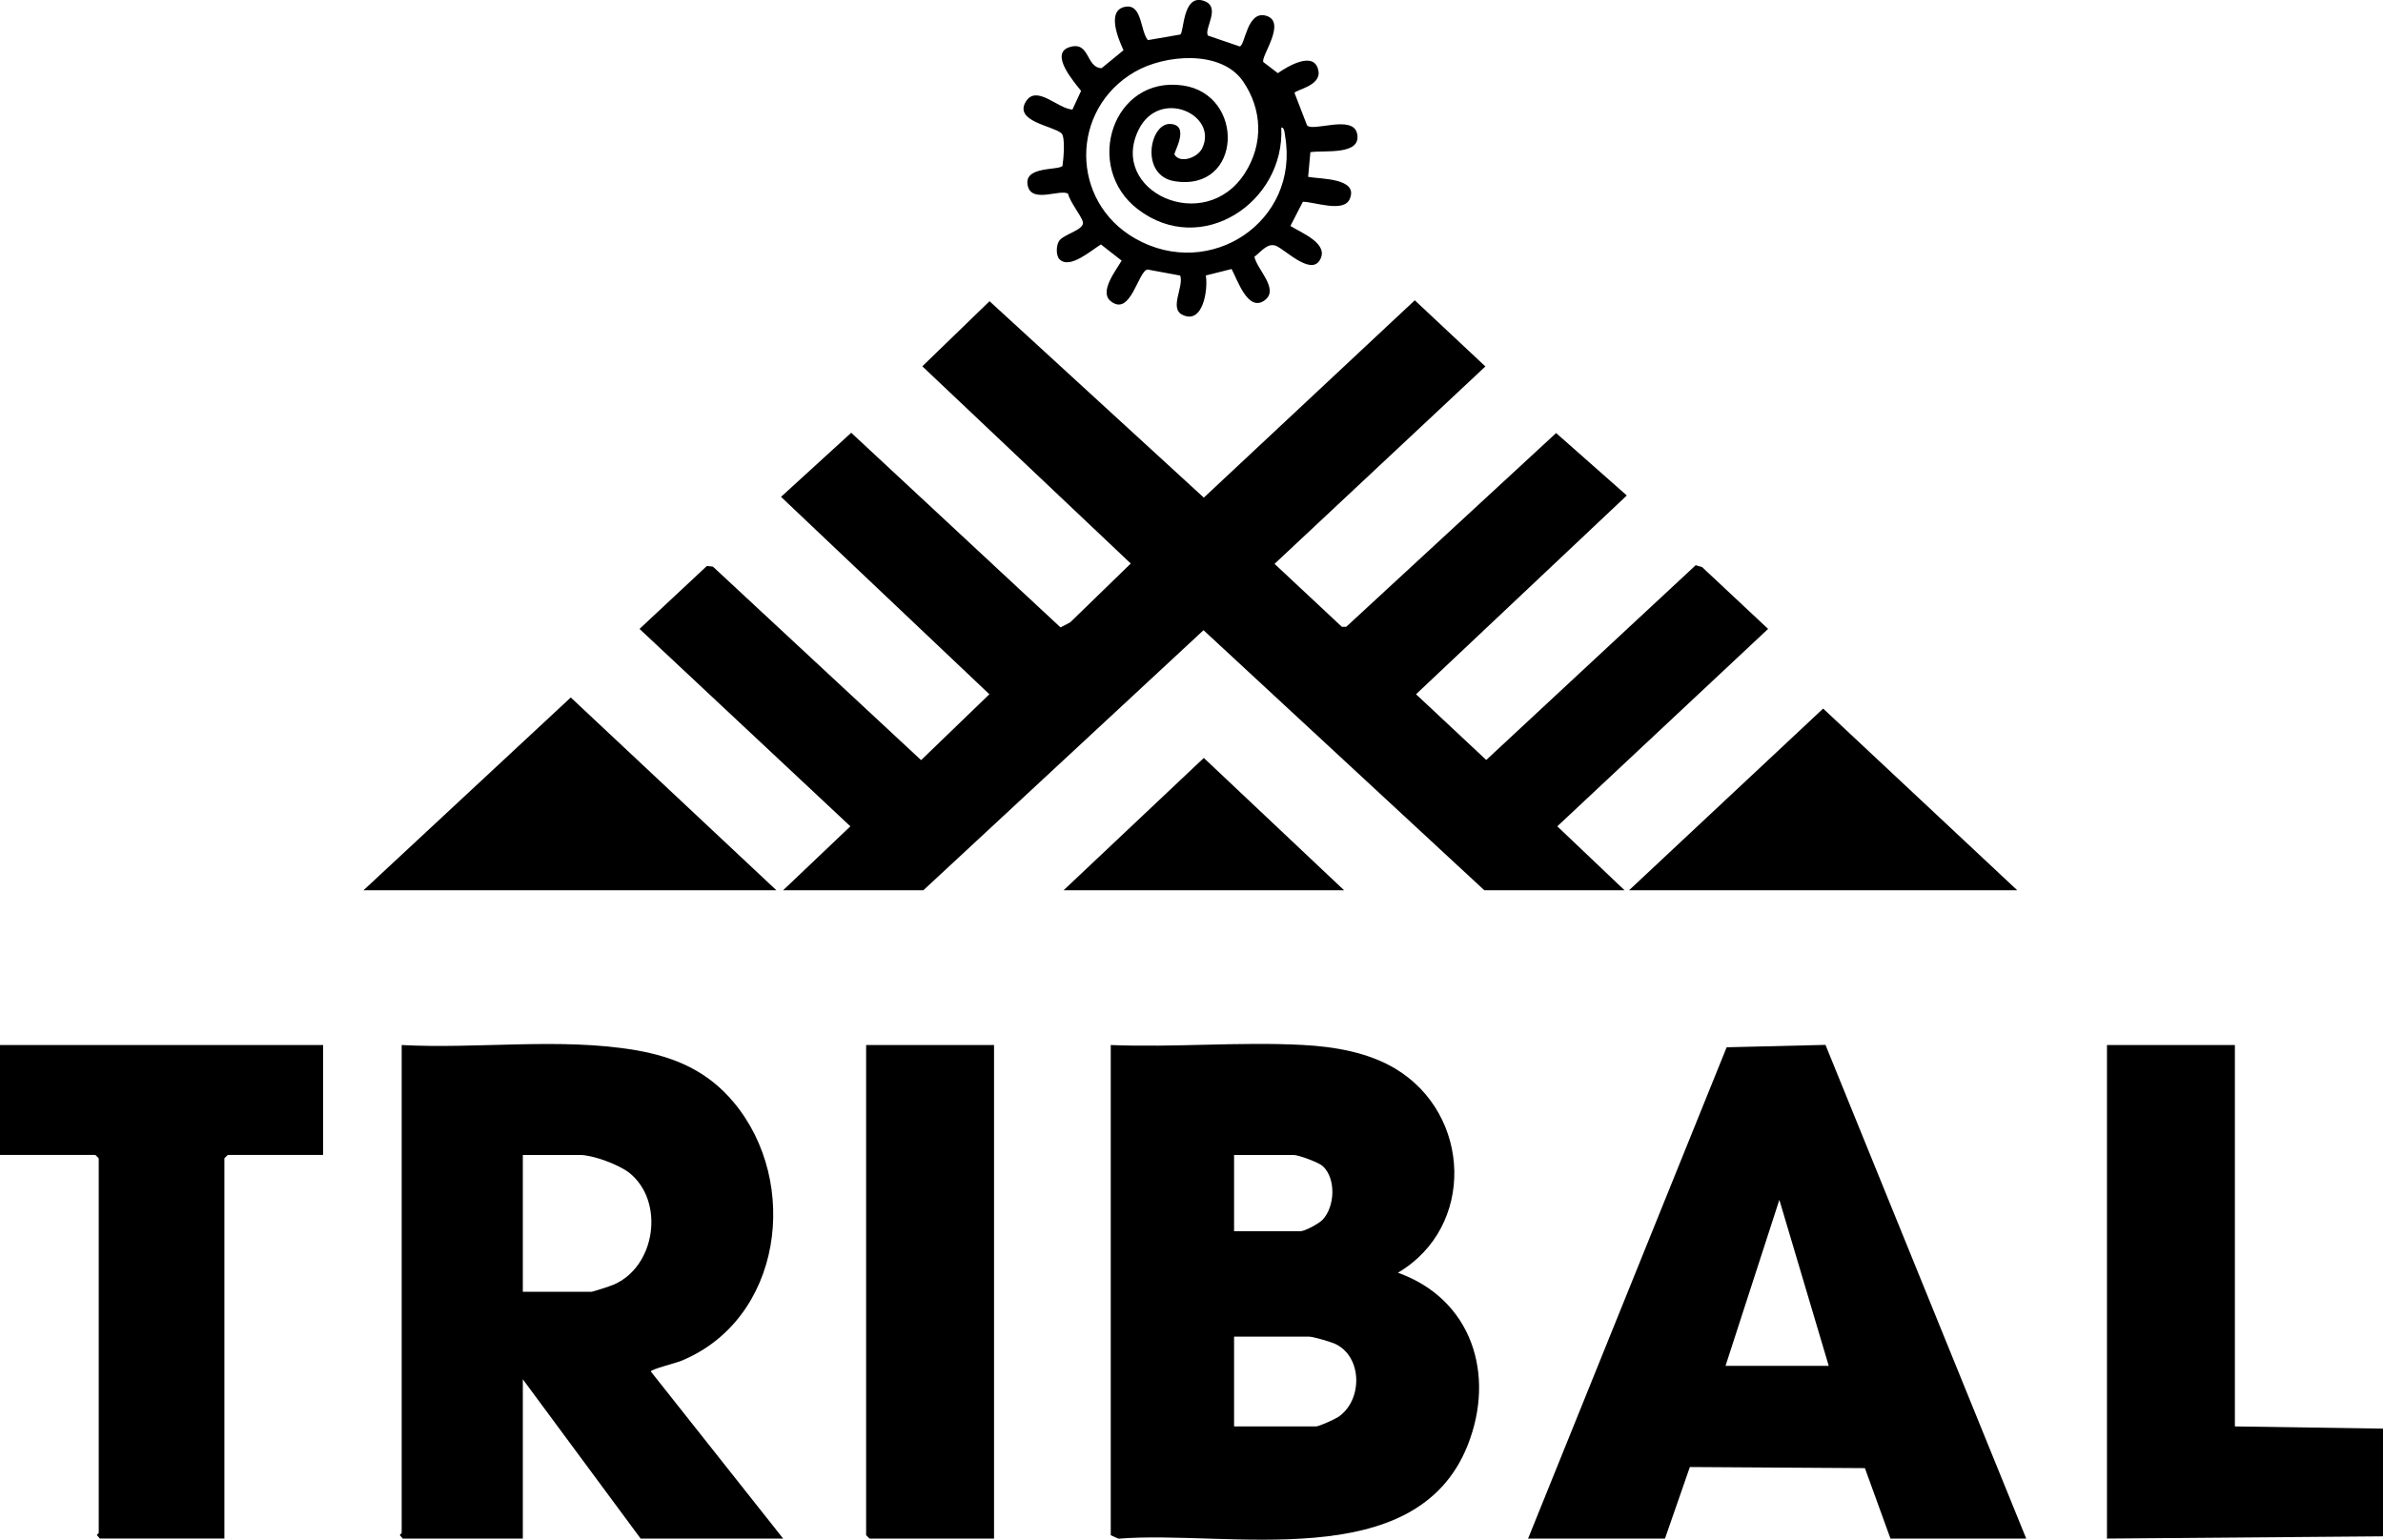
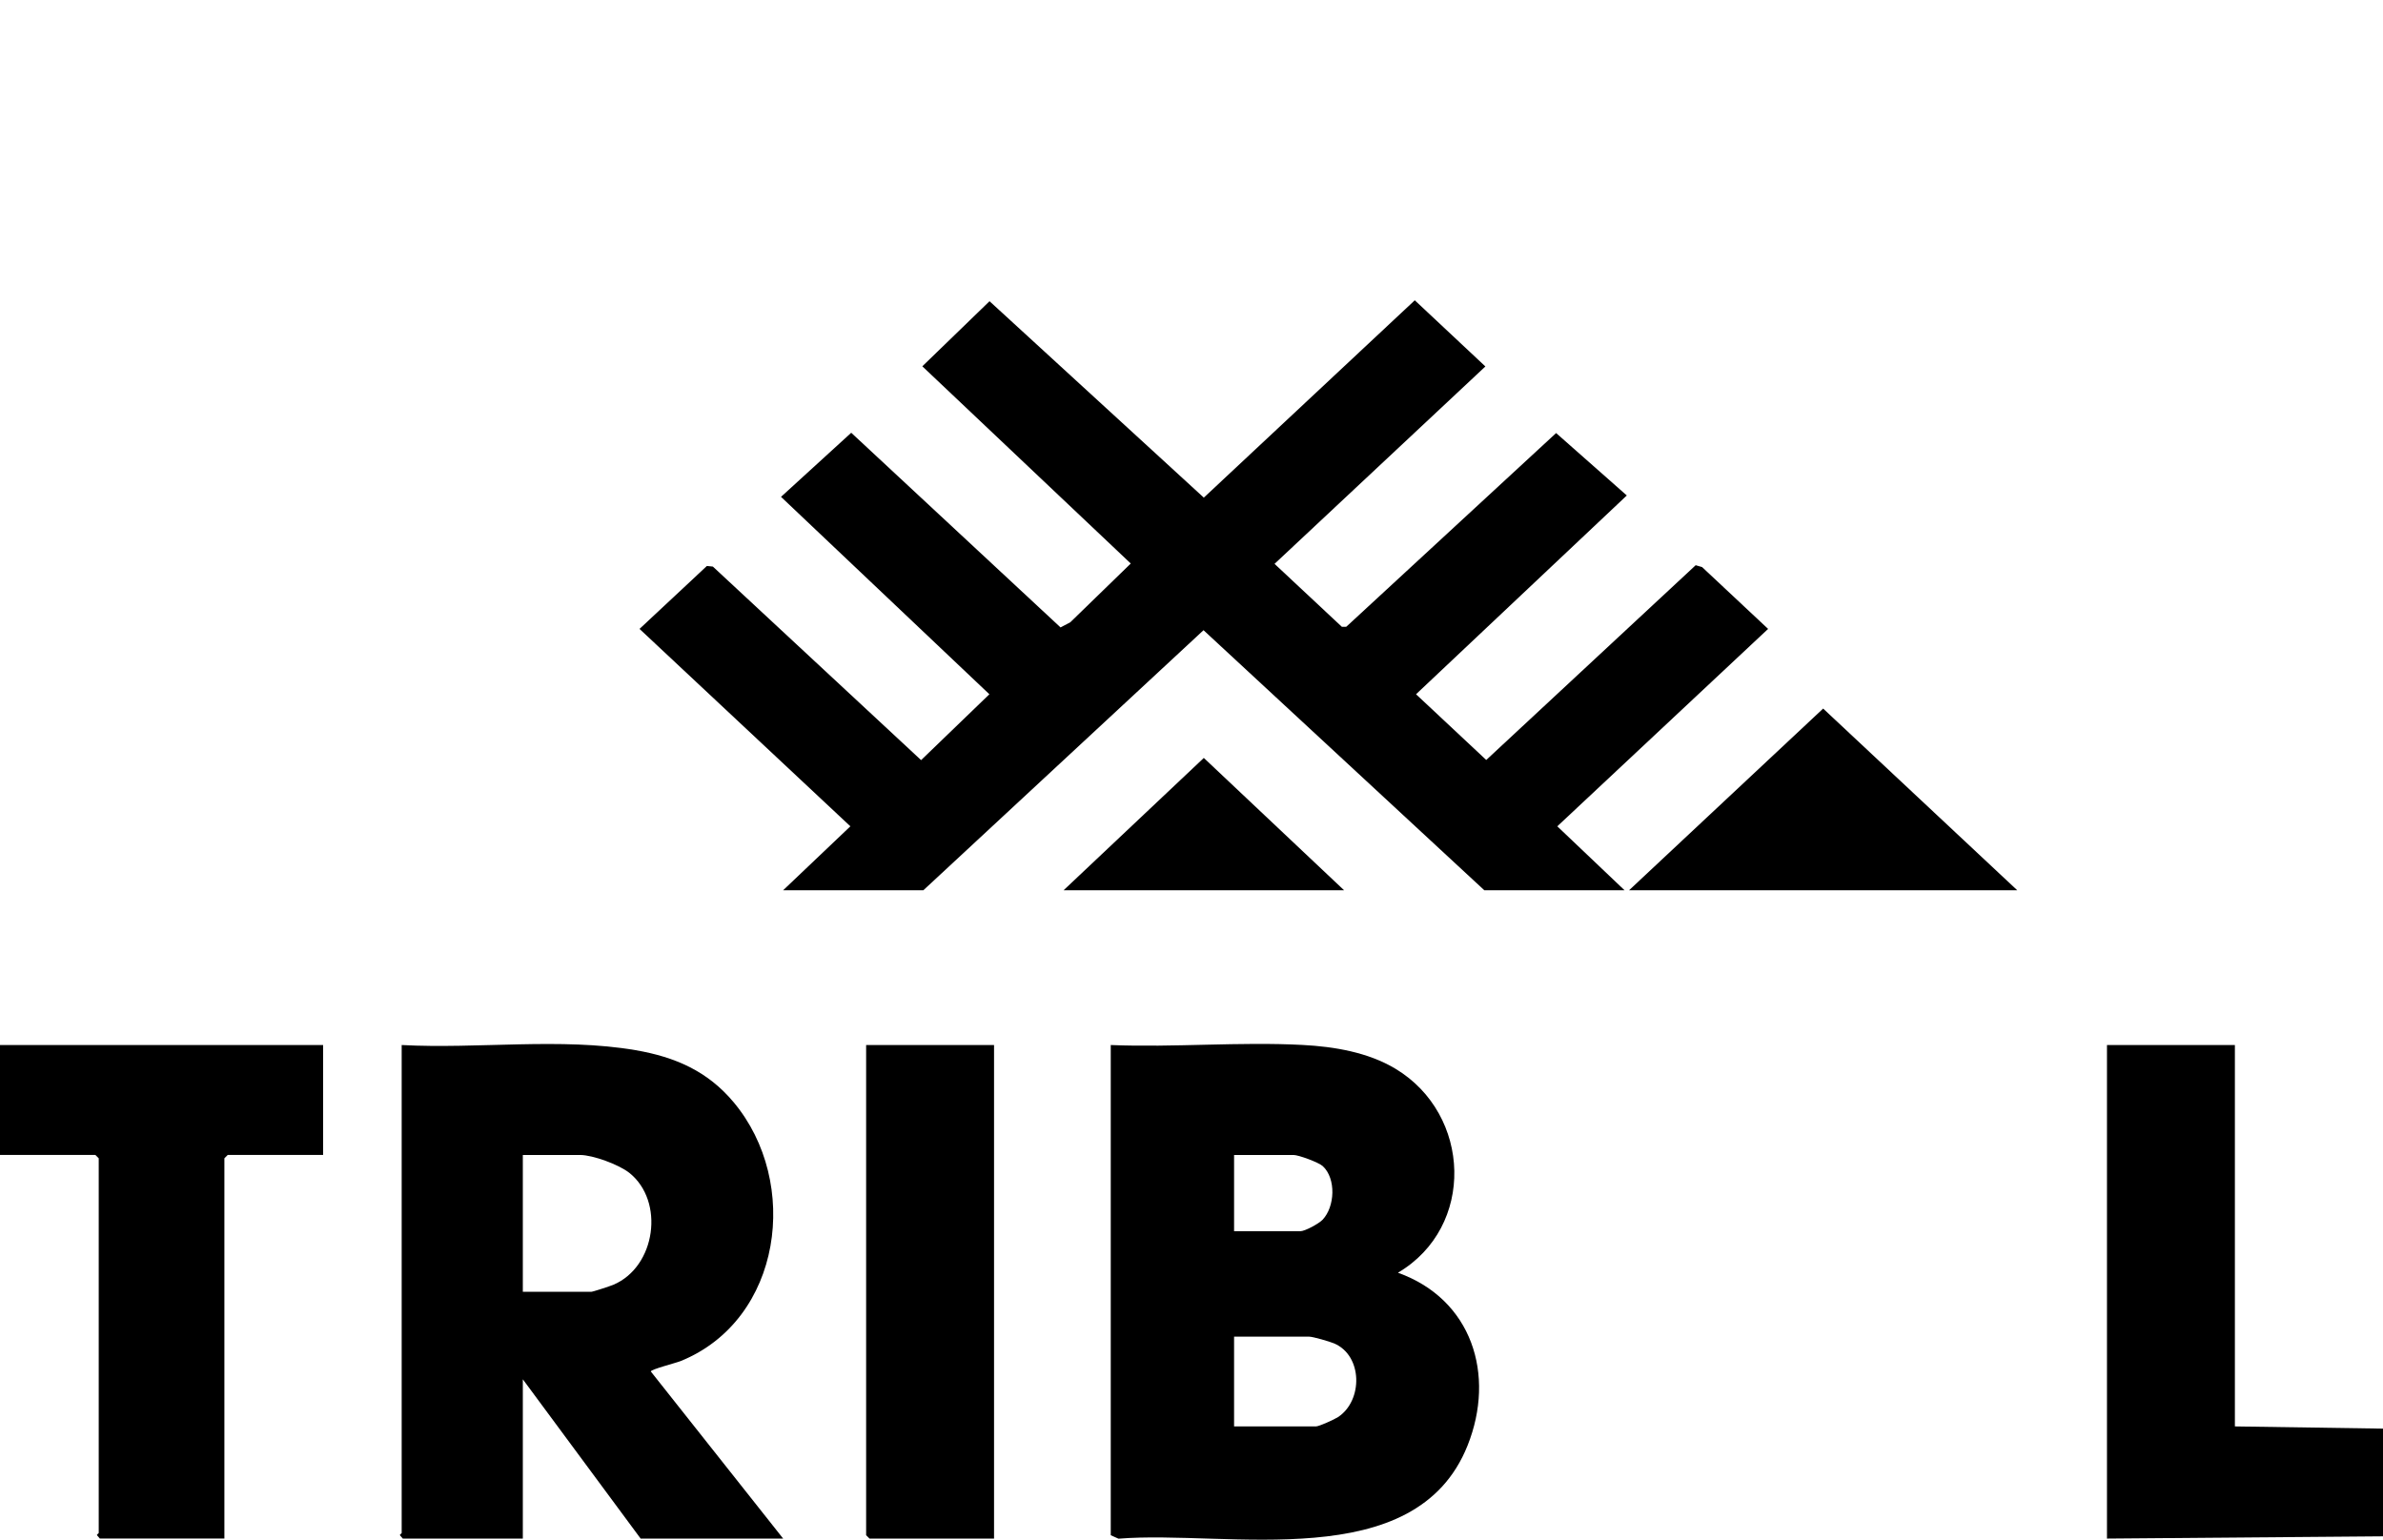
<svg xmlns="http://www.w3.org/2000/svg" id="svg-68f7b568cb94a-svg-68cbeef80c0c6-Layer_2" data-name="Layer 2" viewBox="0 0 644.22 416.34">
  <g id="svg-68f7b568cb94a-svg-68cbeef80c0c6-Layer_1-2" data-name="Layer 1">
    <g>
      <polygon points="644.22 415.43 569.6 416.04 569.6 282.58 604.18 282.58 604.18 385.71 644.22 386.31 644.22 415.43" />
      <polygon points="211.71 240.73 229.89 223.44 172.89 170.06 191.1 153.04 192.72 153.21 249.01 205.54 267.47 187.73 211.14 134.35 230.12 117.02 286.71 169.66 289.36 168.25 305.69 152.38 249.34 99.05 267.51 81.45 325.44 134.56 382.47 81.2 401.56 99.09 344.56 152.47 362.76 169.49 363.95 169.48 420.68 117.1 439.79 133.98 382.81 187.73 401.79 205.5 458.41 152.84 460.14 153.34 477.99 170.06 421 223.44 439.18 240.73 401.27 240.73 325.36 170.41 249.62 240.73 211.71 240.73" />
      <path d="M300.27,282.58c17.08.7,34.88-.92,51.89-.02,8.55.45,17.71,1.99,25.1,6.44,20.54,12.37,21.64,42.78.66,55.15,20.02,7.17,26.45,27.6,18.82,46.73-14.08,35.27-64.88,22.78-94.37,25.19l-2.09-.94v-132.54ZM333.63,332.93h17.89c1.28,0,5.01-2.05,6.01-3.09,3.37-3.53,3.71-11.13.07-14.51-1.1-1.02-6.56-3.02-7.9-3.02h-16.08v20.62ZM333.63,385.71h22.14c.83,0,5.03-1.91,5.96-2.53,6.75-4.44,6.72-16.62-1.1-19.93-1.19-.5-5.67-1.81-6.69-1.81h-20.32v24.26Z" />
      <path d="M211.71,416.04h-38.52l-31.85-43.07v43.07h-32.45l-.78-.91c-.02-.25.48-.46.48-.61v-131.94c20.52,1.11,43.03-2.07,63.21,1.39,10.7,1.84,19.49,5.65,26.55,14.1,18.09,21.63,13.15,58.79-14.32,69.96-1.28.52-8.1,2.25-8.09,2.82l35.78,45.19ZM141.34,349.31h18.5c.44,0,5.17-1.56,5.98-1.9,11.52-4.9,13.9-22.61,4.33-30.25-2.79-2.23-9.87-4.85-13.34-4.85h-15.47v37Z" />
-       <path d="M413.1,416.04l53.68-132.85,26.72-.65,54.27,133.5h-36.7l-6.91-19.05-47.32-.3-6.73,19.35h-37ZM494.38,369.33l-13.35-44.89-14.55,44.89h27.9Z" />
      <path d="M87.35,282.58v29.72h-25.78l-.91.91v102.82H26.99l-.78-.91c-.02-.25.48-.46.48-.61v-101.3l-.91-.91H0v-29.72h87.35Z" />
      <polygon points="268.73 282.58 268.73 416.04 235.06 416.04 234.15 415.13 234.15 282.58 268.73 282.58" />
-       <path d="M341.57,16.81l3.88,2.97c2.77-1.93,10.08-6.27,10.99-.49.62,4-6.34,5.02-6.48,5.85l3.38,8.74c1.51,1.88,12.43-3,13.54,2.26,1.28,6-9.05,4.41-12.63,5.01l-.61,6.67c3.21.63,13.84.25,11.21,6.06-1.67,3.7-9.55.67-12.64.68l-3.36,6.54c2.99,1.89,10.76,4.85,7.86,9.37-2.52,3.94-9.44-3.1-11.77-4s-4.07,1.69-5.82,2.95c.63,3.4,6.88,8.81,2.73,11.81-4.49,3.24-7.34-5.62-8.9-8.49l-6.97,1.75c.64,3.7-.72,13.36-6.32,10.64-3.63-1.77.43-7.55-.6-10.62l-8.82-1.63c-2.55.27-4.53,12.89-9.96,8.57-3.22-2.56,1.4-8.29,2.94-10.98l-5.59-4.37c-2.55,1.51-8.41,6.8-11.19,4.02-1.02-1.02-.91-3.67-.18-4.89,1.17-1.95,7.11-3.04,6.47-5.3-.47-1.64-3.49-5.33-4-7.57-2.1-1.28-9.63,2.6-10.84-1.95-1.52-5.68,8.38-4.22,9.35-5.58.25-1.79.85-7.86-.34-8.84-2.4-1.99-12.7-3.17-9.64-8.41,2.88-4.92,8.63,1.82,12.66,2.04l2.34-5.05c-1.79-2.29-8.7-10.1-3.12-11.83s4.33,5.55,8.67,5.69l5.92-4.86c-1.42-3.04-4.74-10.94.59-11.76,4.47-.69,3.91,6.5,6,9.04l8.77-1.52c1-.65.63-10.69,6.03-9.2s.17,7.73,1.46,9.5l8.56,2.92c1.46-.15,1.95-9.81,7.13-8.3,5.78,1.68-1.65,11.24-.72,12.55ZM346.38,34.49c1,20.26-21.61,35.24-38.78,22.09-14.85-11.37-6.8-36.23,12.22-33.46,16.86,2.46,16.07,28.76-2.23,25.89-9.52-1.5-6.81-15.74-1.24-15.49s.87,7.76,1.16,8.27c1.45,2.51,6.22.91,7.48-1.68,4.45-9.08-11.51-16.47-17.17-5.04-8.24,16.65,17.86,28.74,28.73,11.74,5.01-7.84,4.75-17.12-.48-24.78-5.89-8.63-21.16-7.33-29.31-2.59-17.52,10.16-17.52,35.03.17,45.08,20.22,11.49,44.48-4.63,40.48-27.74-.11-.65-.15-2.41-1.03-2.29Z" />
-       <polygon points="209.89 240.73 98.27 240.73 154.3 188.6 209.89 240.73" />
      <polygon points="545.34 240.73 440.4 240.73 492.87 191.6 545.34 240.73" />
      <polygon points="363.36 240.73 287.53 240.73 325.44 204.95 363.36 240.73" />
    </g>
  </g>
</svg>